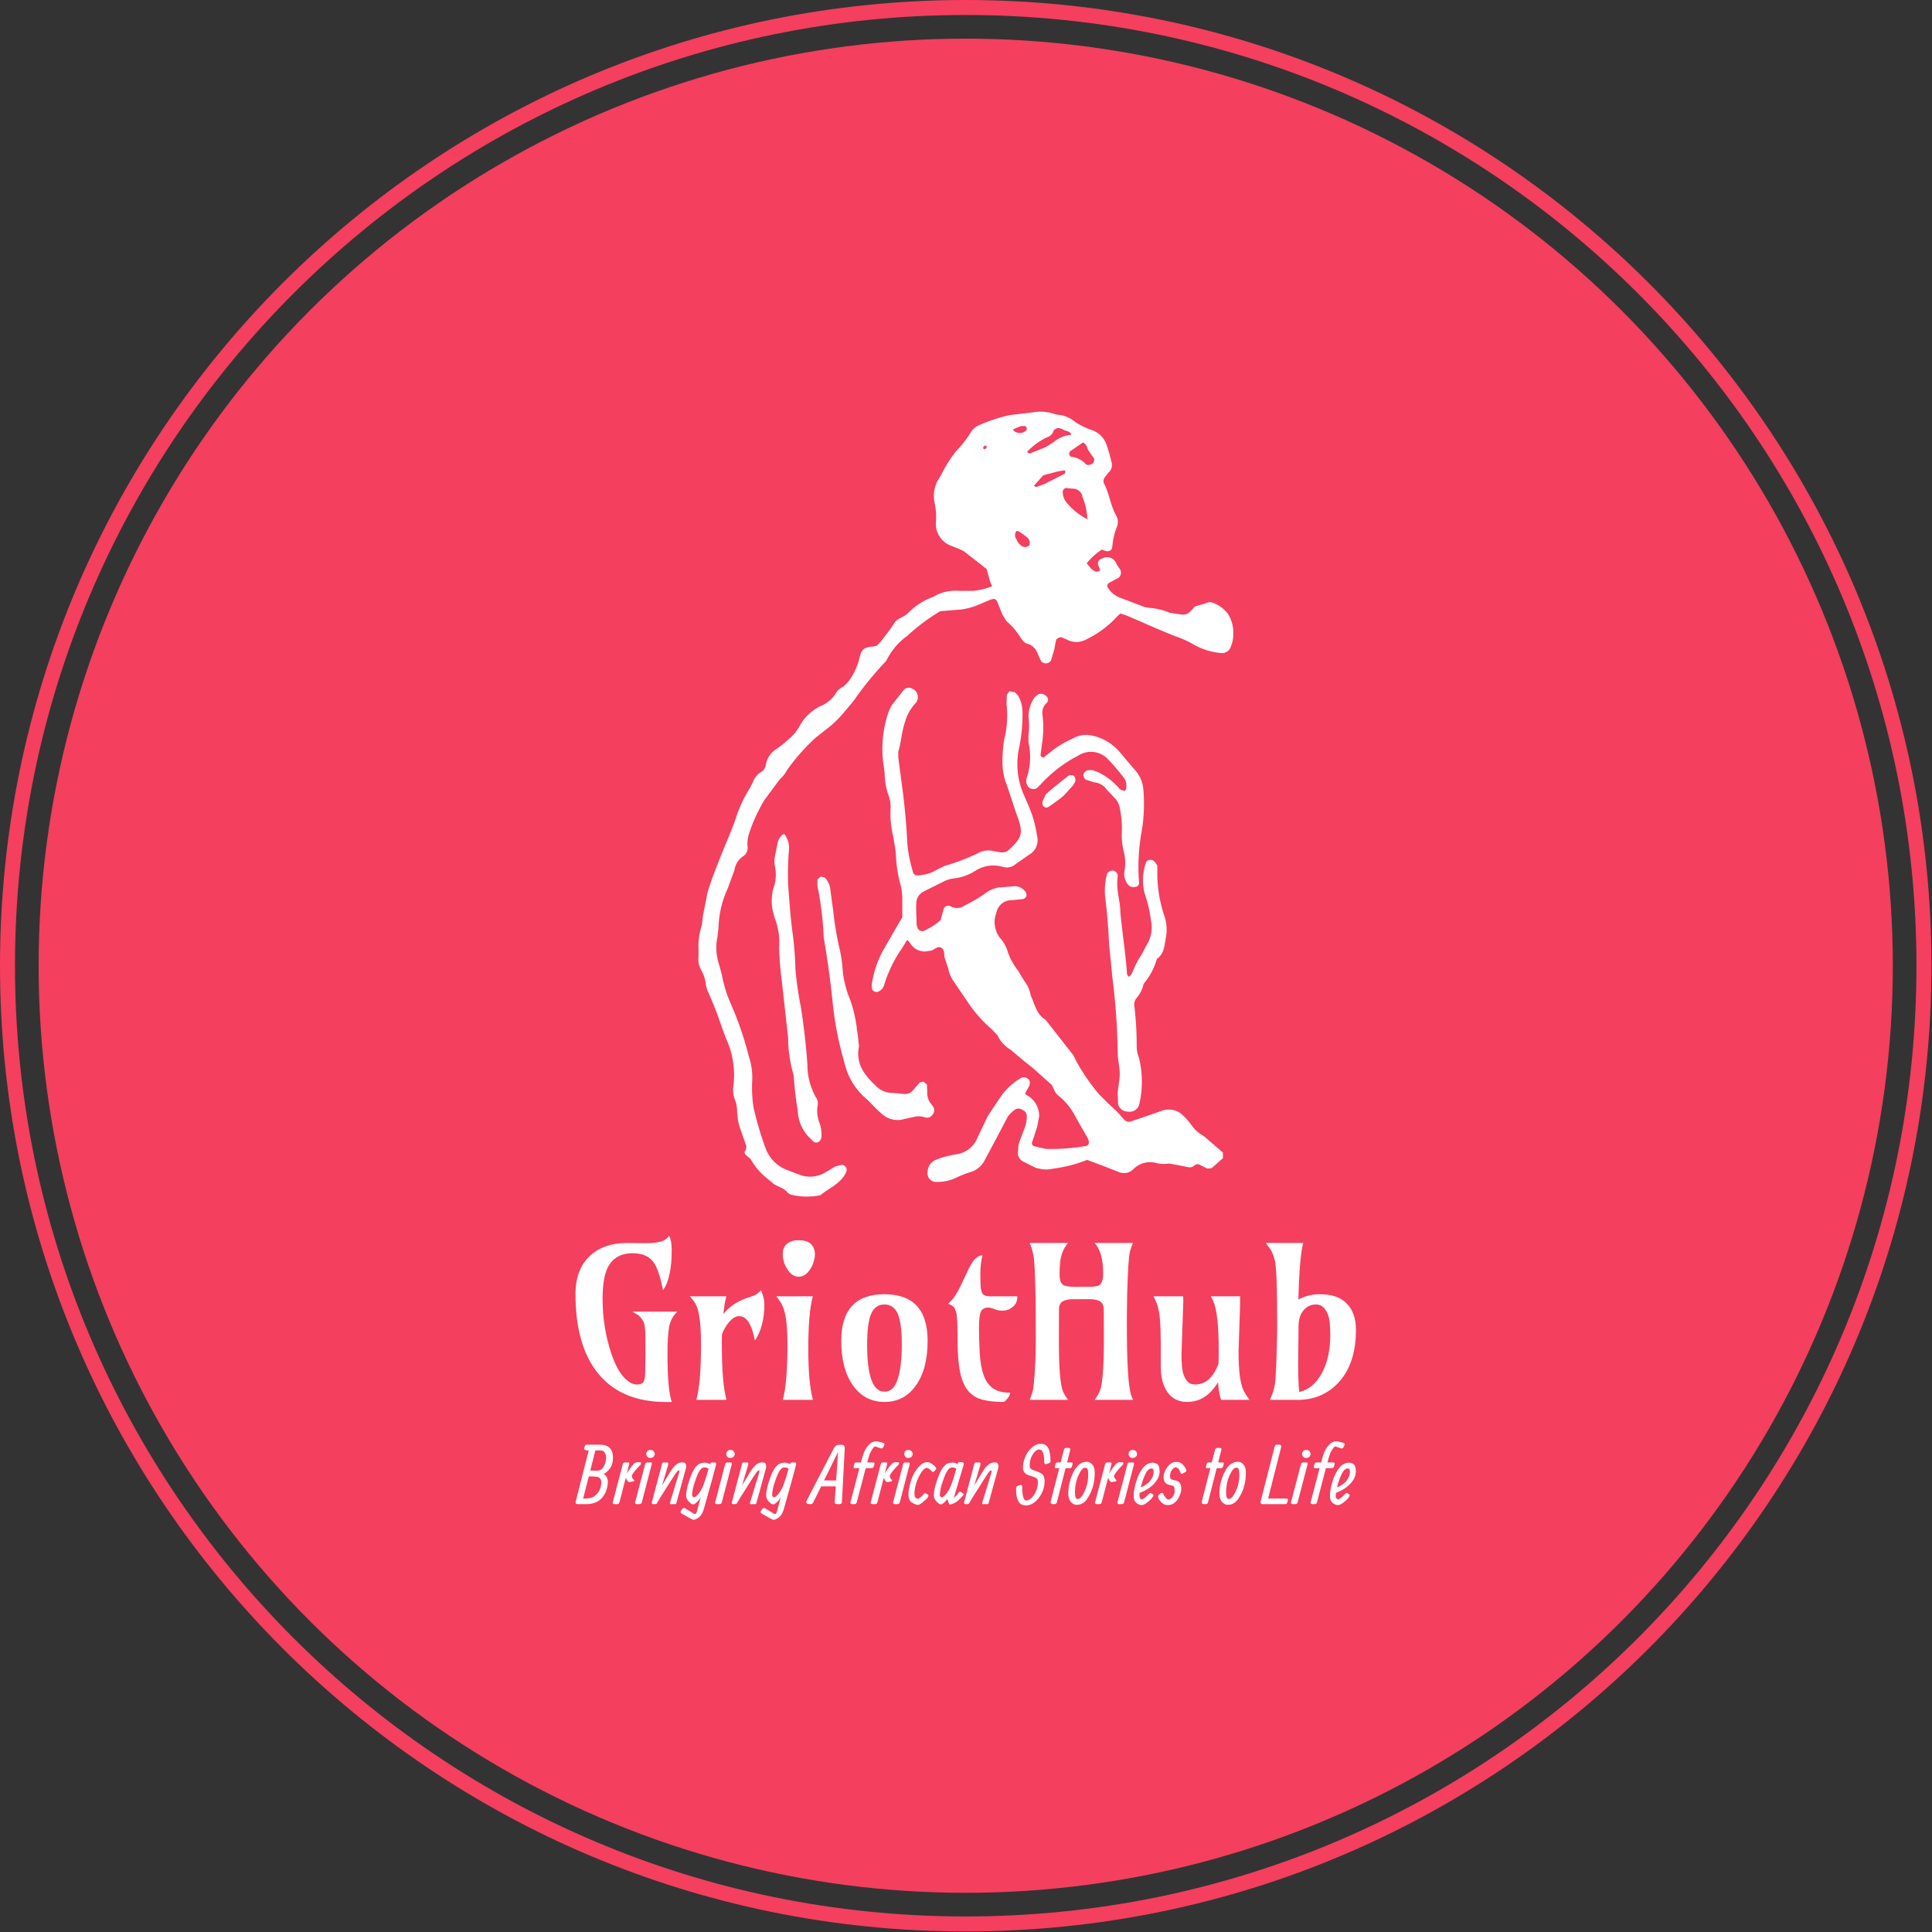
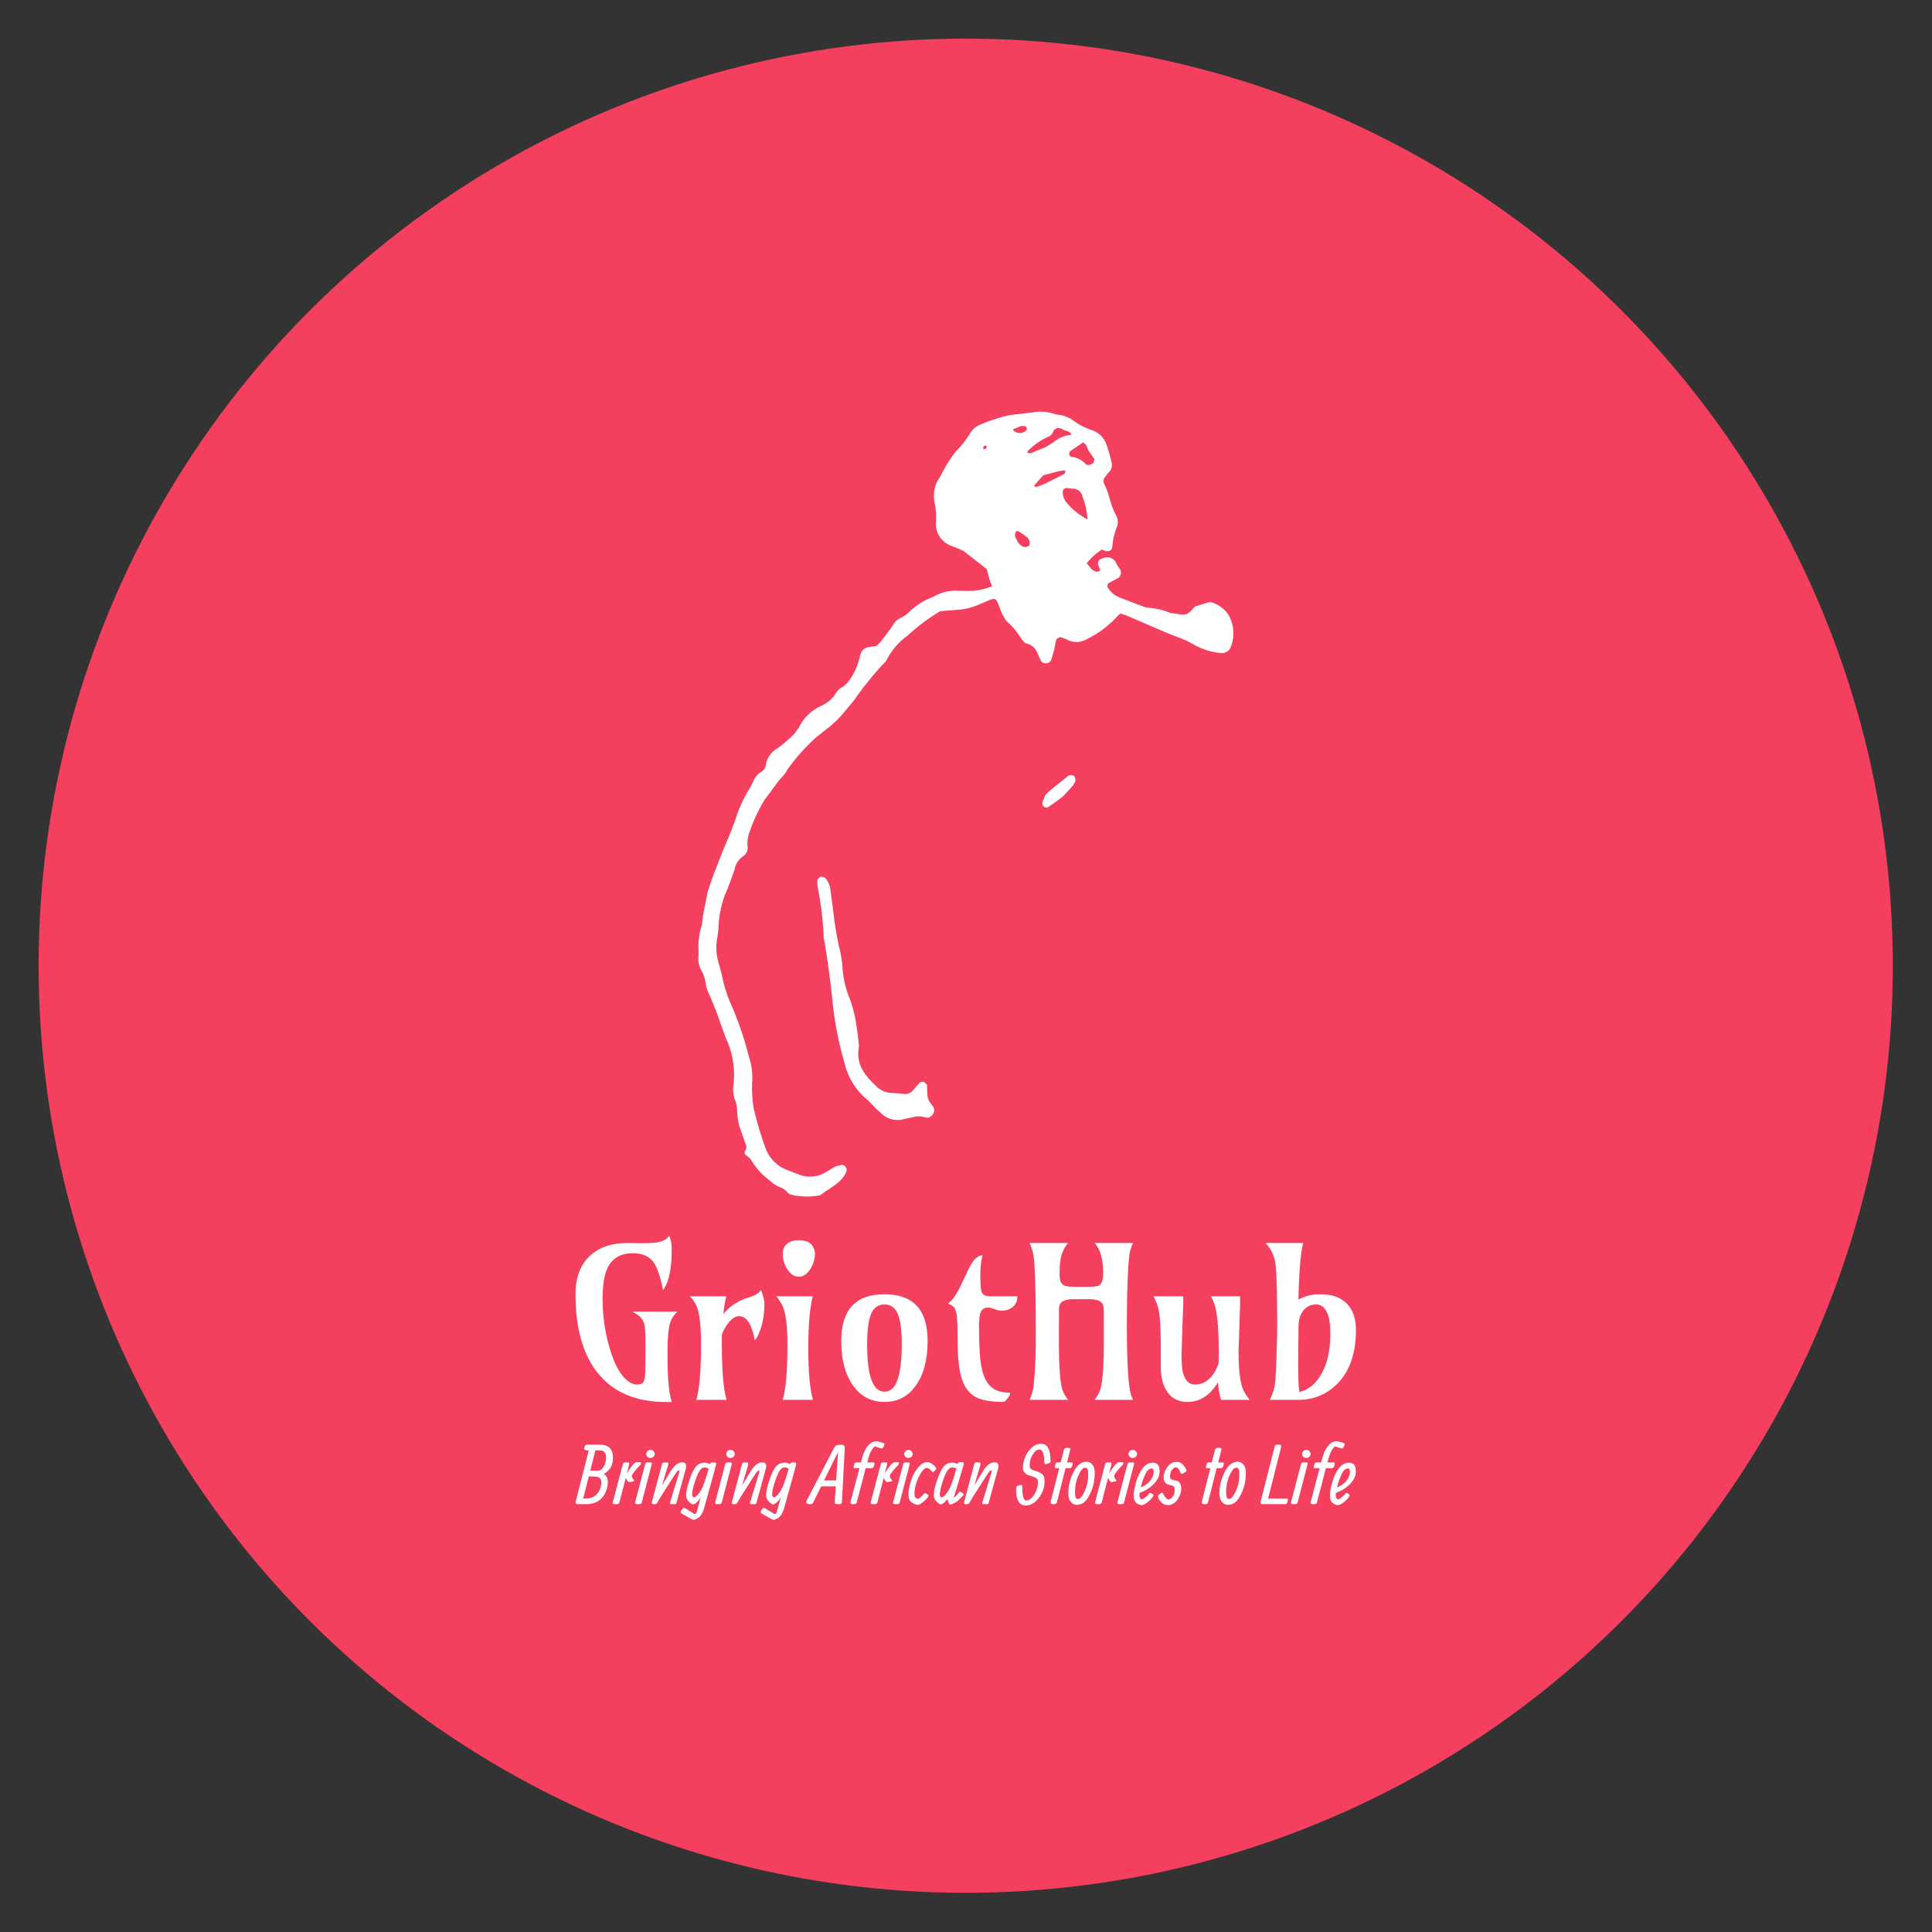
<svg xmlns="http://www.w3.org/2000/svg" version="1.1" width="2000" height="2000" viewBox="0 0 2000 2000">
  <rect x="0" y="0" width="2000" height="2000" fill="#333333" stroke="none" />
  <g transform="matrix(1,0,0,1,-0.284,-0.284)">
    <svg viewBox="0 0 334 334" data-background-color="#ffffff" preserveAspectRatio="xMidYMid meet" height="2000" width="2000">
      <g id="tight-bounds" transform="matrix(1,0,0,1,0.047,0.048)">
        <svg viewBox="0 0 333.905 333.905" height="333.905" width="333.905">
          <g>
            <svg />
          </g>
          <g>
            <svg viewBox="0 0 333.905 333.905" height="333.905" width="333.905">
              <g>
-                 <path d="M0 166.952c0-92.205 74.747-166.952 166.952-166.952 92.205 0 166.952 74.747 166.953 166.952 0 92.205-74.747 166.952-166.953 166.953-92.205 0-166.952-74.747-166.952-166.953zM166.952 331.313c90.774 0 164.361-73.587 164.361-164.361 0-90.774-73.587-164.361-164.361-164.361-90.774 0-164.361 73.587-164.361 164.361 0 90.774 73.587 164.361 164.361 164.361z" data-fill-palette-color="tertiary" fill="#f43f5e" stroke="transparent" />
                <ellipse rx="160.274" ry="160.274" cx="166.952" cy="166.952" fill="#f43f5e" stroke="transparent" stroke-width="0" fill-opacity="1" data-fill-palette-color="tertiary" />
              </g>
              <g transform="matrix(1,0,0,1,99.491,71.173)">
                <svg viewBox="0 0 134.923 191.558" height="191.558" width="134.923">
                  <g>
                    <svg viewBox="0 0 134.923 191.558" height="191.558" width="134.923">
                      <g>
                        <svg viewBox="0 0 213.158 302.633" height="191.558" width="134.923">
                          <g transform="matrix(1,0,0,1,0,225.079)">
                            <svg viewBox="0 0 213.158 77.555" height="77.555" width="213.158">
                              <g id="textblocktransform">
                                <svg viewBox="0 0 213.158 77.555" height="77.555" width="213.158" id="textblock">
                                  <g>
                                    <svg viewBox="0 0 213.158 45.399" height="45.399" width="213.158">
                                      <g transform="matrix(1,0,0,1,0,0)">
                                        <svg width="213.158" viewBox="2.27 -39.06 185.8 39.57" height="45.399" data-palette-color="#ffffff">
                                          <path d="M18.92-11.94L18.92-11.94 18.9-15.11Q18.9-17.87 18.36-18.79 17.82-19.7 17.24-20.13 16.65-20.56 15.8-21L15.8-21 26.51-21Q24.98-19.58 24.56-17.38L24.56-17.38Q24.17-15.28 24.17-10.89L24.17-10.89Q24.17-2.34 25.2 0.49L25.2 0.49Q24.85 0.51 24.51 0.51L24.51 0.51 23.85 0.51Q13.11 0.51 7.57-6.4L7.57-6.4Q2.27-13.01 2.27-25.17L2.27-25.17Q2.27-31.18 5.81-34.38L5.81-34.38Q9.08-37.35 14.58-37.35L14.58-37.35 18.87-37.3Q22.27-37.3 23.61-38.13L23.61-38.13Q24.17-38.5 24.56-39.06L24.56-39.06Q25.17-37.89 25.17-35.84 25.17-33.79 25.05-32.53 24.93-31.27 24.68-30.08L24.68-30.08Q24.17-27.54 23.1-26.12L23.1-26.12Q22.17-31.01 20.78-32.86L20.78-32.86Q19.21-34.91 15.89-34.91L15.89-34.91Q11.69-34.91 9.96-31.54L9.96-31.54Q8.72-29.08 8.72-24.07L8.72-24.07Q8.72-17.21 10.84-10.91L10.84-10.91Q12.33-6.49 14.55-4.64L14.55-4.64Q15.7-3.66 16.93-3.66 18.16-3.66 18.51-4.37 18.85-5.08 18.87-6.79L18.87-6.79Q18.92-10.16 18.92-11.94ZM38.23 0L31.03 0Q32.15-3.86 32.15-13.26L32.15-13.26Q32.15-19.95 31.08-22.39L31.08-22.39Q30.64-23.39 29.51-24.66L29.51-24.66 38.18-24.66Q37.74-23.12 37.47-20.43L37.47-20.43Q39.77-23.32 43.87-24.51L43.87-24.51Q45.63-25.02 46.43-26.12L46.43-26.12Q47.24-24.19 47.24-22.8 47.24-21.41 47.09-20.23 46.95-19.04 46.65-17.92L46.65-17.92Q46.02-15.5 44.97-14.16L44.97-14.16Q44.06-18.92 42.16-19.73L42.16-19.73Q39.96-20.68 37.86-17.14L37.86-17.14Q37.42-16.41 37.13-15.58L37.13-15.58Q37.11-15.01 37.11-14.43 37.11-13.84 37.11-13.26L37.11-13.26Q37.11-3.86 38.23 0L38.23 0ZM58.23-31.23Q57.73-30.42 57.03-29.87 56.32-29.32 55.41-29.32 54.51-29.32 53.8-29.87 53.1-30.42 52.61-31.23L52.61-31.23Q51.61-32.89 51.61-34.74L51.61-34.74Q51.61-36.99 53.66-37.74L53.66-37.74Q54.39-38.01 55.44-38.01L55.44-38.01Q58.34-38.01 59.05-35.96L59.05-35.96Q59.27-35.38 59.27-34.66 59.27-33.94 59-32.98 58.74-32.03 58.23-31.23ZM58.81 0L51.61 0Q52.73-3.86 52.73-13.26L52.73-13.26Q52.73-19.87 51.56-22.36L51.56-22.36Q51.26-23 50.9-23.54L50.9-23.54 50.09-24.66 58.76-24.66Q57.69-20.63 57.69-12.24 57.69-3.86 58.81 0L58.81 0ZM75.82-22.71Q73.63-22.71 72.66-20.51 71.7-18.31 71.7-13.11L71.7-13.11Q71.7-1.95 75.82-1.95L75.82-1.95Q78.02-1.95 78.98-4.93 79.95-7.91 79.95-13.11 79.95-18.31 78.98-20.51 78.02-22.71 75.82-22.71L75.82-22.71ZM65.54-14.04Q65.54-25.15 75.82-25.15 86.1-25.15 86.1-14.04L86.1-14.04Q86.1-7.3 83.27-3.37L83.27-3.37Q80.51 0.49 75.82 0.49 71.14 0.49 68.38-3.37L68.38-3.37Q65.54-7.3 65.54-14.04L65.54-14.04ZM99.16-34.42L99.16-34.42Q98.65-32.54 98.65-29.92 98.65-27.29 98.76-26.56 98.87-25.83 99.11-25.39L99.11-25.39Q99.57-24.66 100.92-24.66L100.92-24.66 107.46-24.66Q107.46-23.29 106.8-22.56L106.8-22.56Q105.61-21.24 103.87-21.24L103.87-21.24Q103.02-21.24 102.36-21.48L102.36-21.48Q101.16-21.97 100.5-21.97 99.84-21.97 99.43-21.72 99.01-21.46 98.77-20.97L98.77-20.97Q98.33-20.09 98.33-17.14 98.33-14.18 98.51-11.08 98.7-7.98 99.43-5.9 100.16-3.81 101.65-2.76 103.14-1.71 105.75-1.71L105.75-1.71Q105.75-0.95 104.73 0.1L104.73 0.1Q104.46 0.39 104.26 0.49L104.26 0.49Q99.94 0.49 97.79-0.54L97.79-0.54Q95.33-1.76 94.28-4.88L94.28-4.88Q93.23-8.06 93.23-14.28L93.23-14.28Q93.23-19.73 92.93-20.72 92.64-21.7 92.4-22.02L92.4-22.02Q92.1-22.39 90.98-22.92L90.98-22.92Q92.49-24.07 93.98-27.2L93.98-27.2 95.2-29.76Q96.5-32.69 97.41-33.56 98.33-34.42 99.16-34.42ZM128.06-14.53L128.06-14.53 128.04-21.22Q128.04-22.58 127.6-23.07L127.6-23.07Q126.79-23.97 124.62-23.97L124.62-23.97 120.76-23.97Q117.74-23.97 117.44-22.27L117.44-22.27Q117.37-21.78 117.37-21.22L117.37-21.22 117.35-13.89Q117.35-4.42 118.32-2.03L118.32-2.03Q118.71-1.1 119.54 0L119.54 0 110.39 0Q111.17-1.86 111.3-3.1 111.44-4.35 111.58-6.18L111.58-6.18Q111.85-10.01 111.85-14.94 111.85-19.87 111.83-21.74 111.8-23.61 111.78-25.39L111.78-25.39Q111.61-32.79 111.32-34.27 111.02-35.74 110.83-36.25L110.83-36.25 110.39-37.35 119.54-37.35Q117.79-35.4 117.59-32.08L117.59-32.08Q117.52-31.08 117.52-29.98 117.52-28.88 117.72-28.26 117.93-27.64 118.42-27.34L118.42-27.34Q119.08-26.9 121.52-26.9L121.52-26.9 123.84-26.9Q126.33-26.9 126.92-27.27L126.92-27.27Q127.89-27.91 127.89-30.03L127.89-30.03Q127.89-35.23 125.84-37.35L125.84-37.35 135-37.35Q134.26-35.74 134.11-34.38 133.95-33.01 133.87-31.75 133.8-30.49 133.73-28.83 133.65-27.17 133.61-25.39L133.61-25.39Q133.53-21.24 133.53-17.87L133.53-17.87Q133.53-4.17 134.56-1.1L134.56-1.1Q134.73-0.59 135 0L135 0 125.84 0Q127.06-1.64 127.33-2.82 127.6-4 127.75-5.62L127.75-5.62Q128.06-8.72 128.06-14.53ZM160.48-23.54L160.48-22.36 160.12-11.45Q160.12-4.79 161.29-2.29L161.29-2.29Q161.7-1.39 162.75 0L162.75 0 155.97 0Q155.4-1.66 155.23-4.2L155.23-4.2Q152.4 0.49 147.93 0.49L147.93 0.49Q144.86 0.49 143.22-1.81L143.22-1.81Q141.61-4.03 141.61-7.91L141.61-7.91 141.61-11.21Q141.61-12.3 141.61-13.45L141.61-13.45 141.56-15.67Q141.54-17.8 141.43-18.98 141.32-20.17 141.18-20.96 141.05-21.75 140.85-22.38 140.66-23 140.41-23.54L140.41-23.54 139.88-24.66 146.93-24.66Q146.96-24.27 146.96-23.93L146.96-23.93 146.96-23.22Q146.96-23.22 146.54-10.96L146.54-10.96Q146.54-7.37 147.01-6.08 147.47-4.79 148.12-4.22 148.76-3.66 149.84-3.66L149.84-3.66Q152.74-3.66 154.55-6.84L154.55-6.84Q155.04-7.74 155.36-8.67L155.36-8.67Q155.4-10.03 155.4-11.77L155.4-11.77Q155.4-20.68 154.09-23.54L154.09-23.54 153.55-24.66 160.51-24.66Q160.48-24.05 160.48-23.54L160.48-23.54ZM174.37-23.9L174.37-23.9Q176.81-25.15 179.27-25.15 181.72-25.15 183.23-24.6 184.75-24.05 185.82-23L185.82-23Q188.07-20.78 188.07-16.65L188.07-16.65Q188.07-8.5 183.8-4L183.8-4Q179.96 0 174.23 0L174.23 0 167.59 0 168.05-1.12Q168.78-2.91 168.9-4.8 169.03-6.69 169.09-8.26 169.15-9.84 169.2-11.67L169.2-11.67Q169.32-14.97 169.32-18.14 169.32-21.31 169.29-22.95 169.27-24.58 169.25-26.12L169.25-26.12Q169.1-31.93 168.77-33.19 168.44-34.45 168.13-35.07 167.83-35.69 167.44-36.23L167.44-36.23 166.61-37.35 175.52-37.35Q174.62-34.13 174.37-23.9ZM174.4-17.48L174.4-17.48 174.32-8.5Q174.32-3.78 174.57-1.88L174.57-1.88Q177.91-2.61 179.94-6.35L179.94-6.35Q181.96-10.03 181.96-15.43L181.96-15.43Q181.96-18.77 181.46-20.13 180.96-21.48 180.27-22.09 179.57-22.71 178.61-22.71 177.64-22.71 176.91-22.36 176.18-22.02 175.62-21.36L175.62-21.36Q174.4-19.92 174.4-17.48Z" opacity="1" transform="matrix(1,0,0,1,0,0)" fill="#ffffff" class="wordmark-text-0" data-fill-palette-color="quaternary" id="text-0" />
                                        </svg>
                                      </g>
                                    </svg>
                                  </g>
                                  <g transform="matrix(1,0,0,1,0,56.116)">
                                    <svg viewBox="0 0 213.158 21.438" height="21.438" width="213.158">
                                      <g transform="matrix(1,0,0,1,0,0)">
                                        <svg width="213.158" viewBox="-0.604 -38.292 475.114 47.795" height="21.438" data-palette-color="#ffffff">
                                          <path d="M6.1-36.21L6.1-36.21 14.4-36.21Q18.16-36.21 20.18-34.23 22.19-32.25 22.17-28.17 22.14-24.1 20.25-21.64 18.36-19.19 16.46-18.41L16.46-18.41Q19.75-16.5 18.85-11.3 17.94-6.1 14.7-3.05 11.45 0 5.71 0L5.71 0 0.46 0Q-0.15 0-0.43-0.45-0.71-0.9-0.54-1.54L-0.54-1.54 7.4-32.74 6.15-32.74Q5.49-32.74 4.99-33.14 4.49-33.54 4.66-34.06L4.66-34.06 4.96-35.21Q5.05-35.6 5.43-35.9 5.81-36.21 6.1-36.21ZM7.45-16.89L7.45-16.89 4-3.39 7.15-3.54Q9.69-3.66 11.93-5.73 14.16-7.79 14.86-11.24 15.55-14.7 13.96-15.99L13.96-15.99Q13.35-16.55 12.11-16.72 10.86-16.89 7.45-16.89ZM14.4-32.74L11.45-32.74 8.35-20.46 12.4-20.36Q14.75-20.29 16.08-22.19 17.41-24.1 17.83-26.62 18.26-29.15 17.41-30.94 16.55-32.74 14.4-32.74L14.4-32.74ZM32.03-24.34L30.59-18.7Q32.18-21.29 33.53-23 34.89-24.71 35.51-25.13 36.13-25.56 37.69-25.56L37.69-25.56 38.18-25.56Q39.65-25.56 39.18-24.44L39.18-24.44Q38.94-23.85 37.96-22.97 36.98-22.09 35.31-19.97 33.64-17.85 33.64-17.21L33.64-17.21Q33.64-15.89 34.89-14.75L34.89-14.75Q35.18-14.5 35.06-14.22 34.93-13.94 34.54-13.84L34.54-13.84 32.64-13.5Q31.83-13.35 31.41-13.67 30.98-13.99 29.93-15.94L29.93-15.94 26.1-1.1Q25.78 0 24.58 0L24.58 0 23.14 0Q21.73 0 22.04-1.15L22.04-1.15 28.15-24.39Q28.39-25.39 29.54-25.39L29.54-25.39 31.08-25.39Q31.74-25.39 31.96-25.17 32.18-24.95 32.03-24.34L32.03-24.34ZM44.87-33.01L44.87-33.01 45.33-33.01Q46.16-33.01 46.87-32.25 47.58-31.49 47.58-30.52 47.58-29.54 46.85-28.85 46.11-28.15 45.01-28.15L45.01-28.15 44.62-28.15Q43.77-28.15 43.1-28.87 42.43-29.59 42.43-30.57 42.43-31.54 43.12-32.28 43.82-33.01 44.87-33.01ZM45.77-24.34L45.77-24.34 39.72-1.1Q39.42 0 38.23 0L38.23 0 36.76 0Q35.37 0 35.66-1.15L35.66-1.15 41.77-24.39Q42.01-25.39 43.16-25.39L43.16-25.39 44.82-25.39Q45.48-25.39 45.7-25.17 45.92-24.95 45.77-24.34ZM55.78-23.95L52.02-11.35 57.22-19.95Q58.88-22.66 60.62-24.02 62.37-25.39 63.62-25.39L63.62-25.39 64.67-25.39Q65.47-25.39 65.92-25.12 66.37-24.85 66.66-23.9 66.94-22.95 66.37-21.09L66.37-21.09 60.78-0.71Q60.64 0 59.98 0L59.98 0 57.37 0Q56.63 0 56.97-1.2L56.97-1.2 62.22-18.36Q62.61-19.7 62.61-20.13 62.61-20.56 62.27-20.56 61.93-20.56 61.45-20.1 60.98-19.65 60.17-18.46L60.17-18.46Q59.22-17.09 57.88-14.92 56.54-12.74 54.48-9.55L54.48-9.55Q50.63-3.66 49.02-0.71L49.02-0.71Q48.63 0 47.82 0L47.82 0 46.43 0Q46.14 0 45.93-0.4 45.72-0.81 45.87-1.29L45.87-1.29 51.92-24.1Q52.17-25.39 52.92-25.39L52.92-25.39 54.97-25.39Q56.17-25.39 55.78-23.95L55.78-23.95ZM78.02-25.29L78.02-25.29Q79.68-25.29 81.22-24.34L81.22-24.34Q81.51-25.34 82.27-25.34L82.27-25.34 83.97-25.39Q85.22-25.44 84.98-24.1L84.98-24.1Q83.83-19.51 77.63 2.49L77.63 2.49Q76.33 7.15 73.67 8.59L73.67 8.59Q72.28 9.45 71.5 9.5 70.72 9.55 69.13 8.64L69.13 8.64 64.03 5.76Q62.83 5.15 63.61 3.96L63.61 3.96 64.37 2.91Q65.18 2 66.03 2.49L66.03 2.49 71.57 5.91Q72.72 6.4 73.23 4.54L73.23 4.54 75.62-4.2Q74.53-2.34 73.17-1.1 71.82 0.15 70.96 0.15L70.96 0.15 70.86 0.15Q70.47 0.15 69.62-0.43 68.76-1 67.97-1.98 67.18-2.95 66.85-4.05 66.52-5.15 66.97-8.15 67.42-11.16 69.24-16.22 71.06-21.29 73.04-23.29 75.01-25.29 78.02-25.29ZM80.26-21.14L80.41-21.61Q77.92-23 76.25-21.8 74.57-20.61 72.9-16.08 71.23-11.55 70.75-9 70.28-6.45 70.35-5.54 70.42-4.64 71.24-4.22 72.06-3.81 73.99-6.01 75.92-8.2 77.27-11.71 78.63-15.21 80.26-21.14L80.26-21.14ZM93.59-33.01L93.59-33.01 94.05-33.01Q94.88-33.01 95.59-32.25 96.3-31.49 96.3-30.52 96.3-29.54 95.57-28.85 94.84-28.15 93.74-28.15L93.74-28.15 93.35-28.15Q92.49-28.15 91.82-28.87 91.15-29.59 91.15-30.57 91.15-31.54 91.85-32.28 92.54-33.01 93.59-33.01ZM94.49-24.34L94.49-24.34 88.44-1.1Q88.15 0 86.95 0L86.95 0 85.49 0Q84.09 0 84.39-1.15L84.39-1.15 90.49-24.39Q90.73-25.39 91.88-25.39L91.88-25.39 93.54-25.39Q94.2-25.39 94.42-25.17 94.64-24.95 94.49-24.34ZM104.5-23.95L100.74-11.35 105.94-19.95Q107.6-22.66 109.35-24.02 111.09-25.39 112.34-25.39L112.34-25.39 113.39-25.39Q114.19-25.39 114.65-25.12 115.1-24.85 115.38-23.9 115.66-22.95 115.1-21.09L115.1-21.09 109.51-0.71Q109.36 0 108.7 0L108.7 0 106.09 0Q105.36 0 105.7-1.2L105.7-1.2 110.95-18.36Q111.34-19.7 111.34-20.13 111.34-20.56 111-20.56 110.65-20.56 110.18-20.1 109.7-19.65 108.9-18.46L108.9-18.46Q107.94-17.09 106.6-14.92 105.26-12.74 103.21-9.55L103.21-9.55Q99.35-3.66 97.74-0.71L97.74-0.71Q97.35 0 96.54 0L96.54 0 95.15 0Q94.86 0 94.65-0.4 94.44-0.81 94.59-1.29L94.59-1.29 100.64-24.1Q100.89-25.39 101.65-25.39L101.65-25.39 103.7-25.39Q104.89-25.39 104.5-23.95L104.5-23.95ZM126.74-25.29L126.74-25.29Q128.4-25.29 129.94-24.34L129.94-24.34Q130.23-25.34 130.99-25.34L130.99-25.34 132.7-25.39Q133.94-25.44 133.7-24.1L133.7-24.1Q132.55-19.51 126.35 2.49L126.35 2.49Q125.06 7.15 122.39 8.59L122.39 8.59Q121 9.45 120.22 9.5 119.44 9.55 117.85 8.64L117.85 8.64 112.75 5.76Q111.55 5.15 112.34 3.96L112.34 3.96 113.09 2.91Q113.9 2 114.75 2.49L114.75 2.49 120.3 5.91Q121.44 6.4 121.96 4.54L121.96 4.54 124.35-4.2Q123.25-2.34 121.89-1.1 120.54 0.15 119.68 0.15L119.68 0.15 119.59 0.15Q119.2 0.15 118.34-0.43 117.49-1 116.69-1.98 115.9-2.95 115.57-4.05 115.24-5.15 115.69-8.15 116.14-11.16 117.96-16.22 119.78-21.29 121.76-23.29 123.74-25.29 126.74-25.29ZM128.99-21.14L129.13-21.61Q126.64-23 124.97-21.8 123.3-20.61 121.63-16.08 119.95-11.55 119.48-9 119-6.45 119.07-5.54 119.15-4.64 119.97-4.22 120.78-3.81 122.71-6.01 124.64-8.2 126-11.71 127.35-15.21 128.99-21.14L128.99-21.14ZM159.23-31.81L150.69-14.45 158.03-14.45 159.23-31.81ZM157.84-10.84L148.95-10.84 144.09-1Q143.53 0.15 142.24 0L142.24 0 141.09-0.1Q140.24-0.15 139.97-0.74 139.7-1.34 140.04-2L140.04-2 156.69-34.11Q157.74-36.11 159.45-36.11L159.45-36.11 161.45-36.16Q163.43-36.16 163.28-33.74L163.28-33.74 161.55-1.1Q161.45-0.05 160.04 0L160.04 0 158.35-0.05Q157.08-0.05 157.18-1.39L157.18-1.39 157.84-10.84ZM169.16 0L169.16 0 167.87 0Q167.26 0 166.95-0.33 166.65-0.66 166.75-1.15L166.75-1.15 172.22-21.9 169.41-21.9Q168.41-21.9 168.75-23.1L168.75-23.1 169.12-24.44Q169.31-25.39 170.21-25.39L170.21-25.39 173.17-25.39 173.75-27.71Q175.05-32.59 177.03-35.05 179-37.5 180.71-37.99L180.71-37.99Q182.25-38.45 183.35-38.21L183.35-38.21 186.4-37.4Q188.01-37.01 187.21-35.55L187.21-35.55 186.55-34.35Q186.21-33.64 184.81-34.11L184.81-34.11 181.62-35.21Q179.05-33.11 177.61-27.71L177.61-27.71 177-25.39 180.61-25.39Q181.66-25.39 181.35-24.29L181.35-24.29 181.01-23Q180.66-21.9 179.66-21.9L179.66-21.9 176.05-21.9 170.6-1.1Q170.31 0 169.16 0ZM189.11-24.34L187.67-18.7Q189.25-21.29 190.61-23 191.96-24.71 192.59-25.13 193.21-25.56 194.77-25.56L194.77-25.56 195.26-25.56Q196.73-25.56 196.26-24.44L196.26-24.44Q196.02-23.85 195.04-22.97 194.06-22.09 192.39-19.97 190.72-17.85 190.72-17.21L190.72-17.21Q190.72-15.89 191.96-14.75L191.96-14.75Q192.26-14.5 192.14-14.22 192.01-13.94 191.62-13.84L191.62-13.84 189.72-13.5Q188.91-13.35 188.49-13.67 188.06-13.99 187.01-15.94L187.01-15.94 183.18-1.1Q182.86 0 181.66 0L181.66 0 180.22 0Q178.81 0 179.12-1.15L179.12-1.15 185.23-24.39Q185.47-25.39 186.62-25.39L186.62-25.39 188.16-25.39Q188.82-25.39 189.04-25.17 189.25-24.95 189.11-24.34L189.11-24.34ZM201.95-33.01L201.95-33.01 202.41-33.01Q203.24-33.01 203.95-32.25 204.66-31.49 204.66-30.52 204.66-29.54 203.93-28.85 203.19-28.15 202.09-28.15L202.09-28.15 201.7-28.15Q200.85-28.15 200.18-28.87 199.51-29.59 199.51-30.57 199.51-31.54 200.2-32.28 200.9-33.01 201.95-33.01ZM202.85-24.34L202.85-24.34 196.8-1.1Q196.5 0 195.31 0L195.31 0 193.84 0Q192.45 0 192.74-1.15L192.74-1.15 198.85-24.39Q199.09-25.39 200.24-25.39L200.24-25.39 201.9-25.39Q202.56-25.39 202.78-25.17 203-24.95 202.85-24.34ZM218.55-22.61L218.55-22.61Q219.35-21.75 218.74-21.04L218.74-21.04 217.91-20.09Q217.06-19.14 216.4-19.85L216.4-19.85 215.86-20.46Q214.05-22.29 213-22.05L213-22.05Q211.2-21.7 209.2-18.2 207.19-14.7 206.33-10.97 205.46-7.25 205.9-4.76L205.9-4.76Q206-4.15 206.83-3.65 207.66-3.15 208.1-3.25L208.1-3.25Q209.61-4.05 211.44-6.25L211.44-6.25Q212-7.01 213.05-6.35L213.05-6.35 213.81-5.86Q215.4-4.91 211.1-1.44L211.1-1.44Q209.29 0.1 208.29 0.38 207.29 0.66 205.28-0.37 203.26-1.39 202.8-2.39L202.8-2.39Q201.41-5.44 202.75-11.07 204.09-16.7 206.05-19.68 208-22.66 209.88-24.21 211.76-25.76 213.93-25.55 216.11-25.34 218.55-22.61ZM232.02-24.39L232.02-24.39Q232.22-25.56 233.17-25.56L233.17-25.56 234.32-25.61Q236.15-25.56 235.66-23.8L235.66-23.8 229.65-3.81Q231.22-4.96 232.75-7.1L232.75-7.1Q233.31-7.91 234-7.45L234-7.45 235.22-6.64Q236-6.1 235.46-5.4L235.46-5.4Q233.41-3 231.69-1.67 229.97-0.34 227.6 0.2L227.6 0.2Q226.92 0.29 226.7-0.34L226.7-0.34 225.77-3.1Q224.35-1.25 223.35-0.55 222.35 0.15 221.82 0.15L221.82 0.15 221.72 0.15Q221.3 0.15 220.49-0.43 219.67-1 218.86-1.93 218.06-2.86 217.7-3.96 217.35-5.05 217.75-7.95 218.15-10.84 220.03-16.04 221.91-21.24 223.89-23.29 225.87-25.34 228.85-25.29L228.85-25.29Q230.51-25.29 232.02-24.39ZM231.26-21.61L231.26-21.61Q228.6-23.1 226.93-21.67 225.26-20.24 223.66-15.84 222.06-11.45 221.58-8.95 221.11-6.45 221.18-5.54 221.25-4.64 222.06-4.22 222.87-3.81 224.73-5.86 226.6-7.91 228-11.47 229.41-15.04 231.26-21.61ZM245.91-23.95L242.15-11.35 247.35-19.95Q249.01-22.66 250.76-24.02 252.5-25.39 253.75-25.39L253.75-25.39 254.8-25.39Q255.6-25.39 256.05-25.12 256.51-24.85 256.79-23.9 257.07-22.95 256.51-21.09L256.51-21.09 250.91-0.71Q250.77 0 250.11 0L250.11 0 247.5 0Q246.76 0 247.11-1.2L247.11-1.2 252.36-18.36Q252.75-19.7 252.75-20.13 252.75-20.56 252.4-20.56 252.06-20.56 251.59-20.1 251.11-19.65 250.3-18.46L250.3-18.46Q249.35-17.09 248.01-14.92 246.67-12.74 244.62-9.55L244.62-9.55Q240.76-3.66 239.15-0.71L239.15-0.71Q238.76 0 237.95 0L237.95 0 236.56 0Q236.27 0 236.06-0.4 235.85-0.81 236-1.29L236-1.29 242.05-24.1Q242.3-25.39 243.05-25.39L243.05-25.39 245.1-25.39Q246.3-25.39 245.91-23.95L245.91-23.95ZM288.58-26.44L288.58-26.44Q288.58-25.2 287.73-24.95L287.73-24.95 285.97-24.39Q285.58-24.24 285.17-24.52 284.77-24.8 284.77-25.44L284.77-25.44Q284.77-32.06 282.62-33.06L282.62-33.06Q281.62-33.54 280.43-33.01L280.43-33.01Q278.86-32.2 277.42-29.65 275.98-27.1 275.89-23.85L275.89-23.85Q275.84-22.56 276.32-21.83 276.81-21.09 278.23-20.65L278.23-20.65 280.28-19.95Q283.19-18.95 284.1-17.63 285.02-16.31 284.97-13.75L284.97-13.75Q284.92-8.35 281.45-3.8 277.98 0.76 273.52 0.81L273.52 0.81Q267.63 0.81 267.63-8.79L267.63-8.79Q267.54-10.79 268.37-11.06L268.37-11.06 270.22-11.65Q270.73-11.84 271.05-11.57 271.37-11.3 271.37-10.69L271.37-10.69Q271.32-3.2 273.37-2.25L273.37-2.25Q274.13-2.1 275.32-2.59L275.32-2.59Q277.37-3.49 278.95-6.3 280.52-9.11 280.8-11.78 281.09-14.45 280.48-15.31 279.86-16.16 277.33-16.94L277.33-16.94 275.23-17.6Q273.83-18.04 272.81-19.2 271.78-20.36 271.78-22.09L271.78-22.09Q271.78-25.2 273.1-28.53 274.42-31.86 277.02-34.3 279.62-36.74 282.75-36.74 285.87-36.74 287.23-34.09 288.58-31.45 288.58-26.44ZM300.61-33.11L300.61-33.11 298.66-25.39 301.25-25.39Q302.35-25.39 302.01-24.29L302.01-24.29 301.66-23Q301.3-21.9 300.35-21.9L300.35-21.9 297.76-21.9 292.46-1.1Q292.17 0 290.95 0L290.95 0 290.02 0Q289.21 0 288.88-0.45 288.55-0.9 288.7-1.61L288.7-1.61 293.9-21.9 291.9-21.9Q290.9-21.9 291.26-23.1L291.26-23.1 291.65-24.44Q291.95-25.39 292.75-25.39L292.75-25.39 294.75-25.39 296.76-33.15Q297.05-34.25 298.25-34.25L298.25-34.25 299.52-34.25Q300.91-34.25 300.61-33.11ZM299.42-7.25L299.42-7.25Q299.64-13.94 302.76-19.92 305.89-25.9 310.72-25.81L310.72-25.81Q313.23-25.66 314.63-23.29L314.63-23.29Q315.68-21.66 315.48-17.75L315.48-17.75Q315.28-10.35 311.43-4.05L311.43-4.05Q308.77 0.56 304.27 0.39L304.27 0.39Q302.69 0.34 301.32-1L301.32-1Q299.27-2.95 299.42-7.25ZM307.94-5.25L307.94-5.25Q311.33-10.6 311.52-17.21L311.52-17.21Q311.57-20.14 311.22-21.14 310.87-22.14 309.74-22.17 308.62-22.19 307.69-21.12 306.76-20.04 305.89-18.14L305.89-18.14Q303.66-13.7 303.47-7.74L303.47-7.74Q303.37-3.25 305.03-3.1L305.03-3.1Q306.47-3.05 307.94-5.25ZM325.71-24.34L324.27-18.7Q325.85-21.29 327.21-23 328.56-24.71 329.19-25.13 329.81-25.56 331.37-25.56L331.37-25.56 331.86-25.56Q333.32-25.56 332.86-24.44L332.86-24.44Q332.62-23.85 331.64-22.97 330.66-22.09 328.99-19.97 327.32-17.85 327.32-17.21L327.32-17.21Q327.32-15.89 328.56-14.75L328.56-14.75Q328.86-14.5 328.73-14.22 328.61-13.94 328.22-13.84L328.22-13.84 326.32-13.5Q325.51-13.35 325.08-13.67 324.66-13.99 323.61-15.94L323.61-15.94 319.77-1.1Q319.46 0 318.26 0L318.26 0 316.82 0Q315.4 0 315.72-1.15L315.72-1.15 321.83-24.39Q322.07-25.39 323.22-25.39L323.22-25.39 324.75-25.39Q325.41-25.39 325.63-25.17 325.85-24.95 325.71-24.34L325.71-24.34ZM338.55-33.01L338.55-33.01 339.01-33.01Q339.84-33.01 340.55-32.25 341.26-31.49 341.26-30.52 341.26-29.54 340.52-28.85 339.79-28.15 338.69-28.15L338.69-28.15 338.3-28.15Q337.45-28.15 336.78-28.87 336.1-29.59 336.1-30.57 336.1-31.54 336.8-32.28 337.5-33.01 338.55-33.01ZM339.45-24.34L339.45-24.34 333.39-1.1Q333.1 0 331.91 0L331.91 0 330.44 0Q329.05 0 329.34-1.15L329.34-1.15 335.45-24.39Q335.69-25.39 336.84-25.39L336.84-25.39 338.5-25.39Q339.16-25.39 339.38-25.17 339.6-24.95 339.45-24.34ZM342.91-6.91L342.91-6.91Q342.23-3.25 344.28-2.86L344.28-2.86Q346.11-3.54 348.82-6.59L348.82-6.59Q349.29-7.01 349.82-6.69L349.82-6.69 350.78-6.1Q351.43-5.59 351.21-5L351.21-5Q350.26-3.2 347.7-1.17 345.14 0.85 343.57 0.56L343.57 0.56Q340.03-0.34 339.42-3.15L339.42-3.15Q338.71-6.91 340.67-13.48 342.62-20.04 346.11-23.39L346.11-23.39Q347.33-24.51 349.15-25.06 350.97-25.61 353-24.76 355.02-23.9 355-19.87 354.97-15.84 351.47-12.27 347.97-8.69 342.91-6.91ZM343.52-10.16L343.52-10.16Q345.87-11.16 347.54-12.5 349.21-13.84 350.3-15.77 351.39-17.7 351.39-19.73 351.39-21.75 350.21-21.75L350.21-21.75Q347.92-21.75 346.2-18.01 344.48-14.26 343.52-10.16ZM364.91-25.71L364.91-25.71 365.67-25.71Q367.37-25.71 368.81-24.4 370.26-23.1 371.16-21.19L371.16-21.19Q371.67-20.14 370.82-19.6L370.82-19.6 369.3-18.75Q368.25-17.99 367.81-18.99L367.81-18.99Q367.76-19.09 367.41-19.92 367.06-20.75 366.84-21.11 366.62-21.46 366.07-21.9 365.52-22.34 364.81-22.46L364.81-22.46Q363.57-22.19 362.47-20.8 361.37-19.41 361.37-16.85L361.37-16.85Q361.37-15.75 361.89-15.32 362.42-14.89 363.76-14.6L363.76-14.6 365.15-14.31Q368.2-13.65 368.2-9.25L368.2-9.25Q368.2-6.64 366.25-3.25L366.25-3.25Q365.32-1.66 363.71-0.55 362.1 0.56 360.22 0.56L360.22 0.56 359.85 0.56Q357.95 0.56 356.46-0.77 354.97-2.1 354.36-3.48 353.75-4.86 354.36-5.54L354.36-5.54 355.46-6.45Q355.97-6.96 356.57-6.91 357.17-6.86 357.39-6.03 357.61-5.2 358.61-4.03 359.61-2.86 360.46-2.81L360.46-2.81Q361.95-3.05 363.05-4.58 364.15-6.1 364.15-8.08 364.15-10.06 363.79-10.61 363.42-11.16 362.1-11.45L362.1-11.45 361-11.69Q359.07-12.16 358.27-13.31 357.46-14.45 357.46-16.41L357.46-16.41Q357.46-19.65 359.78-22.68 362.1-25.71 364.91-25.71ZM392.64-33.11L392.64-33.11 390.68-25.39 393.27-25.39Q394.37-25.39 394.03-24.29L394.03-24.29 393.69-23Q393.32-21.9 392.37-21.9L392.37-21.9 389.78-21.9 384.48-1.1Q384.19 0 382.97 0L382.97 0 382.04 0Q381.24 0 380.91-0.45 380.58-0.9 380.72-1.61L380.72-1.61 385.92-21.9 383.92-21.9Q382.92-21.9 383.29-23.1L383.29-23.1 383.68-24.44Q383.97-25.39 384.78-25.39L384.78-25.39 386.78-25.39 388.78-33.15Q389.07-34.25 390.27-34.25L390.27-34.25 391.54-34.25Q392.93-34.25 392.64-33.11ZM391.44-7.25L391.44-7.25Q391.66-13.94 394.78-19.92 397.91-25.9 402.74-25.81L402.74-25.81Q405.26-25.66 406.65-23.29L406.65-23.29Q407.7-21.66 407.5-17.75L407.5-17.75Q407.31-10.35 403.45-4.05L403.45-4.05Q400.79 0.56 396.3 0.39L396.3 0.39Q394.71 0.34 393.34-1L393.34-1Q391.29-2.95 391.44-7.25ZM399.96-5.25L399.96-5.25Q403.35-10.6 403.55-17.21L403.55-17.21Q403.6-20.14 403.24-21.14 402.89-22.14 401.77-22.17 400.64-22.19 399.72-21.12 398.79-20.04 397.91-18.14L397.91-18.14Q395.69-13.7 395.49-7.74L395.49-7.74Q395.39-3.25 397.05-3.1L397.05-3.1Q398.49-3.05 399.96-5.25ZM431.18 0L431.18 0 417.51 0Q416.92 0 416.64-0.45 416.36-0.9 416.51-1.54L416.51-1.54 425.08-35.11Q425.37-36.21 426.57-36.21L426.57-36.21 428.03-36.21Q428.62-36.21 428.9-35.75 429.18-35.3 429.01-34.64L429.01-34.64 421.07-3.44 432.38-3.44Q432.82-3.44 433.02-3.1 433.23-2.76 433.11-2.29L433.11-2.29 432.77-1.05Q432.52 0 431.18 0ZM444.21-33.01L444.21-33.01 444.68-33.01Q445.51-33.01 446.22-32.25 446.92-31.49 446.92-30.52 446.92-29.54 446.19-28.85 445.46-28.15 444.36-28.15L444.36-28.15 443.97-28.15Q443.12-28.15 442.44-28.87 441.77-29.59 441.77-30.57 441.77-31.54 442.47-32.28 443.16-33.01 444.21-33.01ZM445.12-24.34L445.12-24.34 439.06-1.1Q438.77 0 437.57 0L437.57 0 436.11 0Q434.72 0 435.01-1.15L435.01-1.15 441.11-24.39Q441.36-25.39 442.51-25.39L442.51-25.39 444.17-25.39Q444.82-25.39 445.04-25.17 445.26-24.95 445.12-24.34ZM449.39 0L449.39 0 448.09 0Q447.48 0 447.18-0.33 446.87-0.66 446.97-1.15L446.97-1.15 452.44-21.9 449.63-21.9Q448.63-21.9 448.97-23.1L448.97-23.1 449.34-24.44Q449.53-25.39 450.44-25.39L450.44-25.39 453.39-25.39 453.98-27.71Q455.27-32.59 457.25-35.05 459.23-37.5 460.94-37.99L460.94-37.99Q462.47-38.45 463.57-38.21L463.57-38.21 466.62-37.4Q468.24-37.01 467.43-35.55L467.43-35.55 466.77-34.35Q466.43-33.64 465.04-34.11L465.04-34.11 461.84-35.21Q459.28-33.11 457.84-27.71L457.84-27.71 457.22-25.39 460.84-25.39Q461.89-25.39 461.57-24.29L461.57-24.29 461.23-23Q460.89-21.9 459.89-21.9L459.89-21.9 456.27-21.9 450.83-1.1Q450.54 0 449.39 0ZM462.42-6.91L462.42-6.91Q461.74-3.25 463.79-2.86L463.79-2.86Q465.62-3.54 468.33-6.59L468.33-6.59Q468.79-7.01 469.33-6.69L469.33-6.69 470.28-6.1Q470.94-5.59 470.72-5L470.72-5Q469.77-3.2 467.21-1.17 464.64 0.85 463.08 0.56L463.08 0.56Q459.54-0.34 458.93-3.15L458.93-3.15Q458.22-6.91 460.18-13.48 462.13-20.04 465.62-23.39L465.62-23.39Q466.84-24.51 468.66-25.06 470.48-25.61 472.51-24.76 474.53-23.9 474.51-19.87 474.48-15.84 470.98-12.27 467.48-8.69 462.42-6.91ZM463.03-10.16L463.03-10.16Q465.38-11.16 467.05-12.5 468.72-13.84 469.81-15.77 470.89-17.7 470.89-19.73 470.89-21.75 469.72-21.75L469.72-21.75Q467.43-21.75 465.71-18.01 463.99-14.26 463.03-10.16Z" opacity="1" transform="matrix(1,0,0,1,0,0)" fill="#ffffff" class="slogan-text-1" data-fill-palette-color="quaternary" id="text-1" />
                                        </svg>
                                      </g>
                                    </svg>
                                  </g>
                                </svg>
                              </g>
                            </svg>
                          </g>
                          <g transform="matrix(1,0,0,1,33.514,0)">
                            <svg viewBox="0 0 146.13 214.361" height="214.361" width="146.13">
                              <g>
                                <svg data-name="Layer 1" viewBox="1.696 1.321 1.607 2.357" x="0" y="0" height="214.361" width="146.13" class="icon-icon-0" data-fill-palette-color="quaternary" id="icon-0">
                                  <path d="M2.893 1.801L2.901 1.8 2.903 1.795 2.898 1.783A0.015 0.015 0 0 1 2.909 1.762 0.03 0.03 0 0 1 2.952 1.777C2.955 1.784 2.96 1.789 2.964 1.796A0.02 0.02 0 0 1 2.958 1.82L2.93 1.835A0.01 0.01 0 0 0 2.927 1.85 0.07 0.07 0 0 0 2.962 1.879L3.038 1.908 3.051 1.91A0.2 0.2 0 0 1 3.113 1.925L3.148 1.93A0.03 0.03 0 0 0 3.173 1.922L3.188 1.906 3.227 1.894A0.02 0.02 0 0 1 3.24 1.894 0.1 0.1 0 0 1 3.287 1.928 0.11 0.11 0 0 1 3.293 2.033 0.03 0.03 0 0 1 3.27 2.046 0.2 0.2 0 0 1 3.184 2.02 0.3 0.3 0 0 0 3.131 1.996C3.08 1.976 3.03 1.953 2.98 1.932L2.964 1.927 2.956 1.934A0.3 0.3 0 0 1 2.863 2.004 0.06 0.06 0 0 1 2.803 2.005L2.786 1.998A0.02 0.02 0 0 0 2.771 2.006L2.765 2.037 2.756 2.067A0.018 0.018 0 0 1 2.726 2.07L2.72 2.058C2.713 2.04 2.707 2.025 2.686 2.018 2.672 2.016 2.666 2 2.658 1.99A0.2 0.2 0 0 0 2.622 1.95L2.61 1.931 2.598 1.901C2.591 1.882 2.588 1.88 2.57 1.887L2.537 1.901A0.2 0.2 0 0 1 2.485 1.915L2.423 1.92A0.6 0.6 0 0 0 2.324 1.994 0.2 0.2 0 0 0 2.265 2.061L2.26 2.07A1 1 0 0 0 2.163 2.189L2.132 2.226A0.3 0.3 0 0 1 2.079 2.276L2.05 2.299A0.6 0.6 0 0 0 1.963 2.397 0.1 0.1 0 0 1 1.941 2.425L1.895 2.487A0.5 0.5 0 0 0 1.848 2.59 0.1 0.1 0 0 0 1.844 2.625 0.03 0.03 0 0 1 1.831 2.656 0.06 0.06 0 0 0 1.805 2.697L1.785 2.752A0.3 0.3 0 0 0 1.757 2.87L1.754 2.897A0.16 0.16 0 0 0 1.759 2.982L1.767 3.012A0.4 0.4 0 0 0 1.796 3.104 1 1 0 0 1 1.848 3.257 0.2 0.2 0 0 1 1.858 3.334 0.4 0.4 0 0 0 1.862 3.41 1 1 0 0 0 1.898 3.532 0.11 0.11 0 0 0 1.962 3.598L1.996 3.611A0.09 0.09 0 0 0 2.079 3.605C2.089 3.6 2.099 3.592 2.11 3.587L2.127 3.583A0.015 0.015 0 0 1 2.141 3.603C2.127 3.638 2.09 3.652 2.063 3.674A0.2 0.2 0 0 1 1.973 3.672L1.965 3.667C1.955 3.653 1.938 3.65 1.924 3.641L1.896 3.618A0.2 0.2 0 0 1 1.856 3.57C1.853 3.563 1.846 3.56 1.84 3.554A0.01 0.01 0 0 1 1.836 3.542 0.02 0.02 0 0 0 1.84 3.525L1.82 3.468A0.2 0.2 0 0 1 1.813 3.424 0.1 0.1 0 0 0 1.805 3.384 0.1 0.1 0 0 1 1.801 3.35 0.26 0.26 0 0 0 1.778 3.2L1.764 3.161A1 1 0 0 0 1.724 3.06L1.719 3.043A0.1 0.1 0 0 0 1.706 3 0.07 0.07 0 0 1 1.697 2.956V2.938A0.2 0.2 0 0 1 1.707 2.863L1.71 2.836 1.724 2.765C1.736 2.725 1.751 2.688 1.766 2.65 1.78 2.615 1.796 2.58 1.808 2.545A0.4 0.4 0 0 1 1.852 2.45L1.86 2.434A0.06 0.06 0 0 1 1.888 2.401 0.03 0.03 0 0 0 1.899 2.382 0.07 0.07 0 0 1 1.934 2.332 0.4 0.4 0 0 0 1.985 2.288L1.998 2.27A0.14 0.14 0 0 1 2.068 2.203 0.1 0.1 0 0 0 2.108 2.169 0.05 0.05 0 0 1 2.131 2.147 0.1 0.1 0 0 0 2.155 2.12 0.2 0.2 0 0 0 2.182 2.054C2.188 2.033 2.197 2.028 2.222 2.026L2.232 2.024 2.244 2.012 2.26 1.991C2.268 1.98 2.277 1.969 2.284 1.957 2.292 1.943 2.308 1.94 2.32 1.931L2.327 1.925A0.2 0.2 0 0 1 2.402 1.877 0.13 0.13 0 0 1 2.481 1.859H2.52A0.2 0.2 0 0 0 2.579 1.845C2.57 1.828 2.568 1.81 2.562 1.793L2.494 1.74 2.482 1.734 2.457 1.724A0.07 0.07 0 0 1 2.41 1.653 0.2 0.2 0 0 0 2.407 1.599 0.1 0.1 0 0 1 2.413 1.532L2.426 1.51A0.4 0.4 0 0 1 2.47 1.44 0.3 0.3 0 0 0 2.512 1.387 0.06 0.06 0 0 1 2.538 1.362 0.5 0.5 0 0 1 2.632 1.331L2.7 1.323A0.13 0.13 0 0 1 2.77 1.329L2.785 1.331A0.1 0.1 0 0 1 2.818 1.344 0.2 0.2 0 0 0 2.878 1.376 0.07 0.07 0 0 1 2.92 1.414 0.4 0.4 0 0 1 2.937 1.471 0.03 0.03 0 0 1 2.928 1.504L2.917 1.518A0.02 0.02 0 0 0 2.914 1.535C2.931 1.566 2.934 1.602 2.951 1.632A0.04 0.04 0 0 1 2.953 1.668 0.2 0.2 0 0 0 2.94 1.725L2.939 1.729C2.938 1.737 2.932 1.74 2.922 1.74L2.908 1.735A0.2 0.2 0 0 0 2.863 1.776C2.873 1.789 2.88 1.799 2.893 1.802M2.85 1.574A0.03 0.03 0 0 0 2.82 1.552L2.801 1.55A0.012 0.012 0 0 0 2.791 1.564 0.05 0.05 0 0 0 2.801 1.592 0.2 0.2 0 0 0 2.865 1.644 0.2 0.2 0 0 0 2.849 1.574M2.791 1.374A0.03 0.03 0 0 0 2.774 1.37L2.764 1.376A0.03 0.03 0 0 1 2.743 1.398 0.2 0.2 0 0 0 2.685 1.44V1.444L2.693 1.446 2.738 1.428 2.761 1.414A0.1 0.1 0 0 1 2.817 1.39C2.813 1.378 2.8 1.38 2.791 1.374M2.814 1.439L2.811 1.442 2.81 1.45 2.815 1.456A0.07 0.07 0 0 1 2.858 1.476C2.865 1.485 2.875 1.48 2.883 1.475L2.886 1.463 2.868 1.437C2.864 1.43 2.864 1.42 2.852 1.413ZM2.712 1.547L2.738 1.537 2.797 1.507 2.799 1.499 2.795 1.497 2.777 1.5 2.732 1.512 2.704 1.544ZM2.652 1.704A0.04 0.04 0 0 0 2.671 1.726 0.02 0.02 0 0 0 2.69 1.723 0.02 0.02 0 0 0 2.69 1.706L2.686 1.7 2.672 1.689C2.665 1.685 2.66 1.679 2.652 1.679A0.02 0.02 0 0 0 2.652 1.704M2.658 1.385A0.03 0.03 0 0 0 2.683 1.375V1.37L2.679 1.364H2.665L2.641 1.374A0.02 0.02 0 0 0 2.659 1.384M2.554 1.433H2.557C2.562 1.432 2.564 1.425 2.561 1.423H2.557C2.552 1.425 2.55 1.431 2.554 1.433" fill="#ffffff" data-fill-palette-color="quaternary" />
-                                   <path d="M2.309 2.839L2.254 2.934A0.3 0.3 0 0 0 2.217 3.044L2.218 3.055A0.015 0.015 0 0 0 2.236 3.063 0.03 0.03 0 0 0 2.254 3.044 0.4 0.4 0 0 1 2.307 2.934L2.324 2.907 2.332 2.916A0.05 0.05 0 0 0 2.39 2.94H2.394C2.406 2.937 2.416 2.923 2.428 2.932 2.438 2.94 2.433 2.953 2.437 2.963L2.447 2.993A0.1 0.1 0 0 0 2.462 3.03L2.513 3.105A0.4 0.4 0 0 0 2.577 3.175L2.595 3.194A0.1 0.1 0 0 0 2.634 3.237L2.672 3.269 2.701 3.292 2.758 3.343 2.764 3.355A0.05 0.05 0 0 0 2.784 3.38 0.2 0.2 0 0 1 2.83 3.44L2.866 3.503 2.869 3.511C2.871 3.517 2.867 3.526 2.862 3.526A0.6 0.6 0 0 1 2.74 3.535L2.705 3.527A0.01 0.01 0 0 1 2.7 3.512L2.714 3.469 2.72 3.438A0.07 0.07 0 0 0 2.687 3.376L2.68 3.372 2.678 3.368 2.689 3.348C2.694 3.339 2.693 3.33 2.687 3.325A0.02 0.02 0 0 0 2.662 3.324 0.2 0.2 0 0 0 2.606 3.376L2.566 3.436 2.535 3.501A0.08 0.08 0 0 1 2.478 3.55L2.46 3.553C2.444 3.557 2.428 3.56 2.412 3.567A0.04 0.04 0 0 0 2.385 3.606 0.025 0.025 0 0 0 2.408 3.634 0.13 0.13 0 0 0 2.47 3.622 0.3 0.3 0 0 1 2.516 3.604 0.07 0.07 0 0 0 2.556 3.57L2.597 3.493 2.626 3.438A0.1 0.1 0 0 1 2.646 3.418 0.02 0.02 0 0 1 2.67 3.418 0.02 0.02 0 0 1 2.683 3.436 0.1 0.1 0 0 1 2.675 3.476C2.67 3.49 2.663 3.506 2.658 3.523L2.656 3.549A0.03 0.03 0 0 0 2.674 3.574L2.71 3.592 2.728 3.596A0.1 0.1 0 0 0 2.764 3.594 0.4 0.4 0 0 0 2.864 3.568L2.912 3.586 2.958 3.604A0.04 0.04 0 0 0 3.004 3.595 0.07 0.07 0 0 1 3.07 3.577 0.1 0.1 0 0 0 3.11 3.579L3.133 3.583 3.168 3.59A0.02 0.02 0 0 0 3.185 3.586 0.015 0.015 0 0 1 3.205 3.584L3.225 3.594 3.238 3.593 3.272 3.563V3.546L3.214 3.496A0.1 0.1 0 0 1 3.178 3.464 0.2 0.2 0 0 0 3.147 3.43 0.06 0.06 0 0 0 3.09 3.42L3.027 3.442C2.977 3.458 2.989 3.462 2.955 3.424L2.928 3.399 2.9 3.371A0.6 0.6 0 0 1 2.833 3.274L2.823 3.254 2.747 3.157 2.739 3.147C2.711 3.13 2.707 3.1 2.695 3.075A0.1 0.1 0 0 0 2.675 3.03L2.657 3A0.2 0.2 0 0 1 2.626 2.944 0.1 0.1 0 0 0 2.602 2.901 0.08 0.08 0 0 1 2.588 2.837L2.592 2.824A0.046 0.046 0 0 1 2.638 2.788L2.669 2.785A0.014 0.014 0 0 0 2.682 2.774 0.02 0.02 0 0 0 2.675 2.758 0.04 0.04 0 0 0 2.647 2.746L2.597 2.75A0.1 0.1 0 0 0 2.56 2.766 0.4 0.4 0 0 1 2.498 2.803 0.04 0.04 0 0 1 2.455 2.807L2.451 2.805A0.015 0.015 0 0 0 2.433 2.815L2.424 2.848A0.2 0.2 0 0 1 2.374 2.88 0.015 0.015 0 0 1 2.355 2.872L2.352 2.862C2.352 2.842 2.35 2.82 2.351 2.8A0.04 0.04 0 0 1 2.373 2.762L2.433 2.732A0.1 0.1 0 0 1 2.46 2.723 0.15 0.15 0 0 0 2.528 2.7 0.1 0.1 0 0 1 2.611 2.688 0.04 0.04 0 0 0 2.649 2.68L2.689 2.652A0.05 0.05 0 0 0 2.714 2.596 0.4 0.4 0 0 0 2.7 2.535C2.692 2.512 2.682 2.49 2.672 2.467A0.23 0.23 0 0 1 2.66 2.33 0.5 0.5 0 0 0 2.67 2.222 0.1 0.1 0 0 0 2.657 2.174L2.648 2.164 2.631 2.16 2.623 2.171 2.622 2.198A0.3 0.3 0 0 1 2.615 2.306 0.4 0.4 0 0 0 2.61 2.383 0.2 0.2 0 0 0 2.619 2.432C2.633 2.468 2.643 2.506 2.657 2.543 2.674 2.592 2.664 2.604 2.628 2.638A0.03 0.03 0 0 1 2.603 2.644L2.58 2.64A0.06 0.06 0 0 0 2.54 2.645 0.6 0.6 0 0 1 2.436 2.685L2.41 2.698A0.1 0.1 0 0 1 2.369 2.712C2.348 2.716 2.343 2.714 2.339 2.696A0.4 0.4 0 0 1 2.324 2.616 2 2 0 0 0 2.31 2.458L2.297 2.36V2.342C2.306 2.312 2.307 2.282 2.317 2.253A0.14 0.14 0 0 1 2.347 2.198 0.027 0.027 0 0 0 2.339 2.153 0.02 0.02 0 0 0 2.313 2.157L2.277 2.203 2.269 2.219A0.34 0.34 0 0 0 2.253 2.384L2.256 2.406A0.2 0.2 0 0 0 2.269 2.477 0.1 0.1 0 0 1 2.274 2.508 0.3 0.3 0 0 0 2.282 2.598C2.285 2.618 2.289 2.636 2.29 2.656A0.4 0.4 0 0 0 2.306 2.75L2.309 2.776z" fill="#ffffff" data-fill-palette-color="quaternary" />
-                                   <path d="M2.988 3.018L2.984 3.01C2.98 2.95 2.97 2.888 2.964 2.826 2.964 2.806 2.96 2.787 2.957 2.768A0.2 0.2 0 0 1 2.956 2.714C2.956 2.707 2.949 2.7 2.942 2.699A0.02 0.02 0 0 0 2.924 2.709 0.2 0.2 0 0 0 2.918 2.776C2.924 2.824 2.928 2.872 2.93 2.92L2.94 3.02A2 2 0 0 1 2.956 3.25C2.957 3.27 2.962 3.29 2.962 3.31S2.957 3.348 2.956 3.367L2.957 3.4A0.03 0.03 0 0 0 2.986 3.423 0.03 0.03 0 0 0 3.019 3.406L3.021 3.4A0.3 0.3 0 0 0 3.02 3.262 0.1 0.1 0 0 1 3.013 3.222 1 1 0 0 0 3.006 3.106 0.03 0.03 0 0 1 3.011 3.084 0.1 0.1 0 0 0 3.034 3.039 0.2 0.2 0 0 0 3.072 2.97L3.074 2.964C3.097 2.948 3.096 2.923 3.101 2.899A0.13 0.13 0 0 0 3.095 2.832 0.4 0.4 0 0 1 3.075 2.712V2.685A0.04 0.04 0 0 0 3.064 2.67C3.058 2.664 3.043 2.667 3.041 2.675A0.16 0.16 0 0 0 3.037 2.768 0.4 0.4 0 0 1 3.056 2.85 0.1 0.1 0 0 1 3.044 2.921C3.037 2.932 3.032 2.946 3.024 2.957A0.3 0.3 0 0 0 3 3.005C2.997 3.01 2.995 3.016 2.988 3.018" fill="#ffffff" data-fill-palette-color="quaternary" />
-                                   <path d="M2.73 2.308A0.3 0.3 0 0 0 2.73 2.231 0.04 0.04 0 0 1 2.743 2.195 0.013 0.013 0 0 0 2.741 2.175 0.02 0.02 0 0 0 2.717 2.17L2.707 2.178A0.1 0.1 0 0 0 2.688 2.238 0.2 0.2 0 0 1 2.688 2.292V2.314A0.2 0.2 0 0 1 2.684 2.417 0.03 0.03 0 0 0 2.685 2.444 0.02 0.02 0 0 0 2.715 2.45L2.724 2.441A0.4 0.4 0 0 1 2.837 2.354 0.07 0.07 0 0 1 2.927 2.365C2.945 2.383 2.96 2.402 2.975 2.421A0.04 0.04 0 0 1 2.982 2.446C2.982 2.453 2.98 2.46 2.975 2.46L2.963 2.455A0.2 0.2 0 0 0 2.896 2.403L2.879 2.397 2.865 2.398A0.02 0.02 0 0 0 2.853 2.41 0.02 0.02 0 0 0 2.86 2.426L2.885 2.434A0.05 0.05 0 0 1 2.923 2.456L2.945 2.479A0.06 0.06 0 0 1 2.963 2.515 0.3 0.3 0 0 1 2.968 2.59 0.2 0.2 0 0 0 2.974 2.641 0.14 0.14 0 0 1 2.977 2.697 0.05 0.05 0 0 0 2.982 2.734 0.03 0.03 0 0 0 2.994 2.747 0.03 0.03 0 0 0 3.01 2.748 0.012 0.012 0 0 0 3.02 2.734 0.6 0.6 0 0 1 3.028 2.581 0.5 0.5 0 0 0 3.033 2.455 0.1 0.1 0 0 0 3.006 2.395L2.961 2.342A0.15 0.15 0 0 0 2.881 2.294 0.08 0.08 0 0 0 2.822 2.302 0.3 0.3 0 0 0 2.758 2.34L2.734 2.359H2.729L2.724 2.353Z" fill="#ffffff" data-fill-palette-color="quaternary" />
                                  <path d="M2.179 3.227C2.177 3.211 2.176 3.194 2.173 3.178A0.4 0.4 0 0 0 2.152 3.086 0.3 0.3 0 0 1 2.129 2.985 0.4 0.4 0 0 0 2.118 2.923 1 1 0 0 1 2.102 2.824L2.093 2.757A0.06 0.06 0 0 0 2.076 2.72L2.064 2.717 2.054 2.726V2.744A1 1 0 0 1 2.073 2.9Q2.09 2.998 2.1 3.097A1 1 0 0 0 2.128 3.25L2.136 3.279A0.2 0.2 0 0 0 2.205 3.388L2.23 3.414 2.25 3.432A0.07 0.07 0 0 0 2.316 3.445L2.34 3.44A0.06 0.06 0 0 1 2.376 3.44 0.02 0.02 0 0 0 2.4 3.432 0.02 0.02 0 0 0 2.4 3.406L2.394 3.398A0.05 0.05 0 0 1 2.384 3.365L2.383 3.342 2.373 3.333 2.362 3.335 2.341 3.359A0.03 0.03 0 0 1 2.315 3.37L2.282 3.367A0.07 0.07 0 0 1 2.227 3.343 0.2 0.2 0 0 1 2.192 3.302 0.1 0.1 0 0 1 2.179 3.227" fill="#ffffff" data-fill-palette-color="quaternary" />
-                                   <path d="M1.953 2.589A0.04 0.04 0 0 0 1.935 2.614L1.925 2.663V2.68A0.12 0.12 0 0 1 1.922 2.752 0.14 0.14 0 0 0 1.922 2.828L1.926 2.842A0.2 0.2 0 0 1 1.939 2.93 1 1 0 0 0 1.947 3.03L1.955 3.102 1.963 3.174 1.966 3.2A0.4 0.4 0 0 0 1.98 3.304L1.983 3.317A1 1 0 0 0 1.995 3.42 0.12 0.12 0 0 0 2.03 3.501L2.04 3.511A0.014 0.014 0 0 0 2.056 3.515 0.02 0.02 0 0 0 2.066 3.5 0.1 0.1 0 0 0 2.06 3.456 0.1 0.1 0 0 1 2.055 3.403 0.03 0.03 0 0 0 2.05 3.381 0.2 0.2 0 0 1 2.024 3.282 2 2 0 0 0 2.004 3.107 1 1 0 0 1 1.988 2.995 1 1 0 0 0 1.98 2.89C1.973 2.841 1.97 2.791 1.966 2.741A1 1 0 0 1 1.968 2.643 0.07 0.07 0 0 0 1.956 2.591Z" fill="#ffffff" data-fill-palette-color="quaternary" />
                                  <path d="M2.73 2.492V2.5A0.012 0.012 0 0 0 2.748 2.508C2.764 2.497 2.78 2.486 2.795 2.473L2.822 2.443 2.828 2.433A0.02 0.02 0 0 0 2.825 2.415 0.02 0.02 0 0 0 2.808 2.414C2.785 2.433 2.762 2.45 2.74 2.47z" fill="#ffffff" data-fill-palette-color="quaternary" />
                                </svg>
                              </g>
                            </svg>
                          </g>
                          <g />
                        </svg>
                      </g>
                    </svg>
                  </g>
                </svg>
              </g>
            </svg>
          </g>
          <defs />
        </svg>
        <rect width="333.905" height="333.905" fill="none" stroke="none" visibility="hidden" />
      </g>
    </svg>
  </g>
</svg>